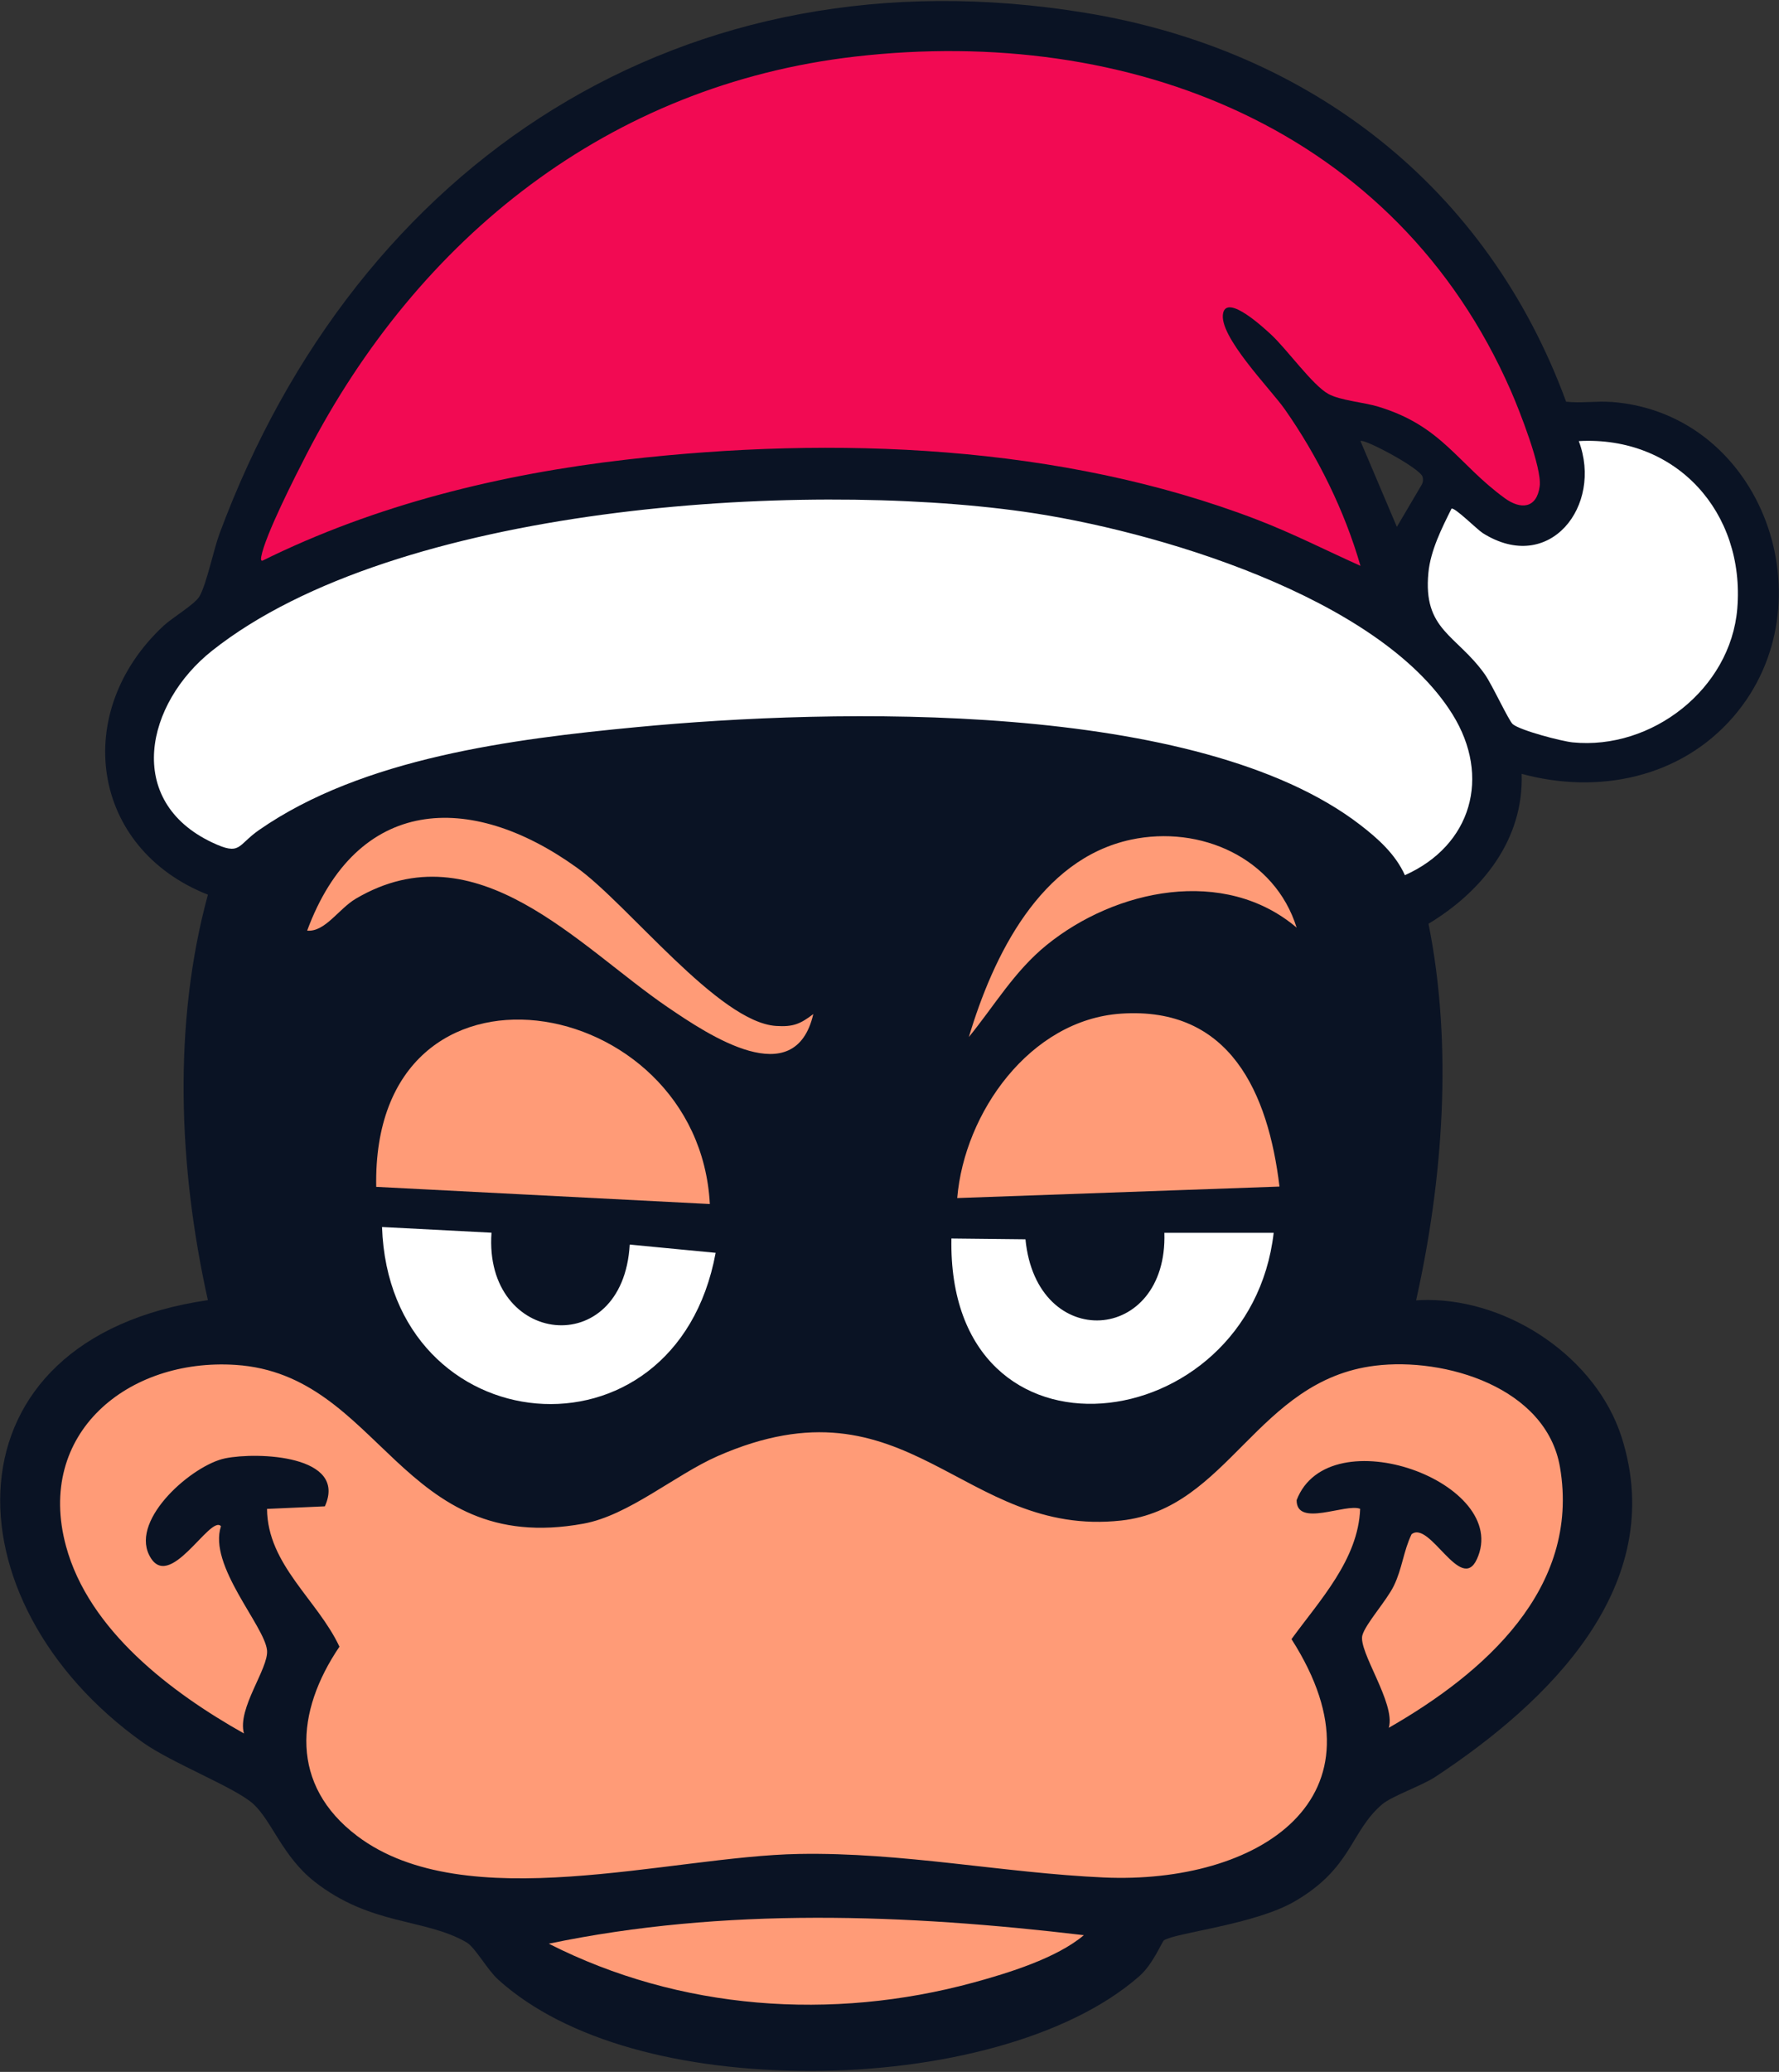
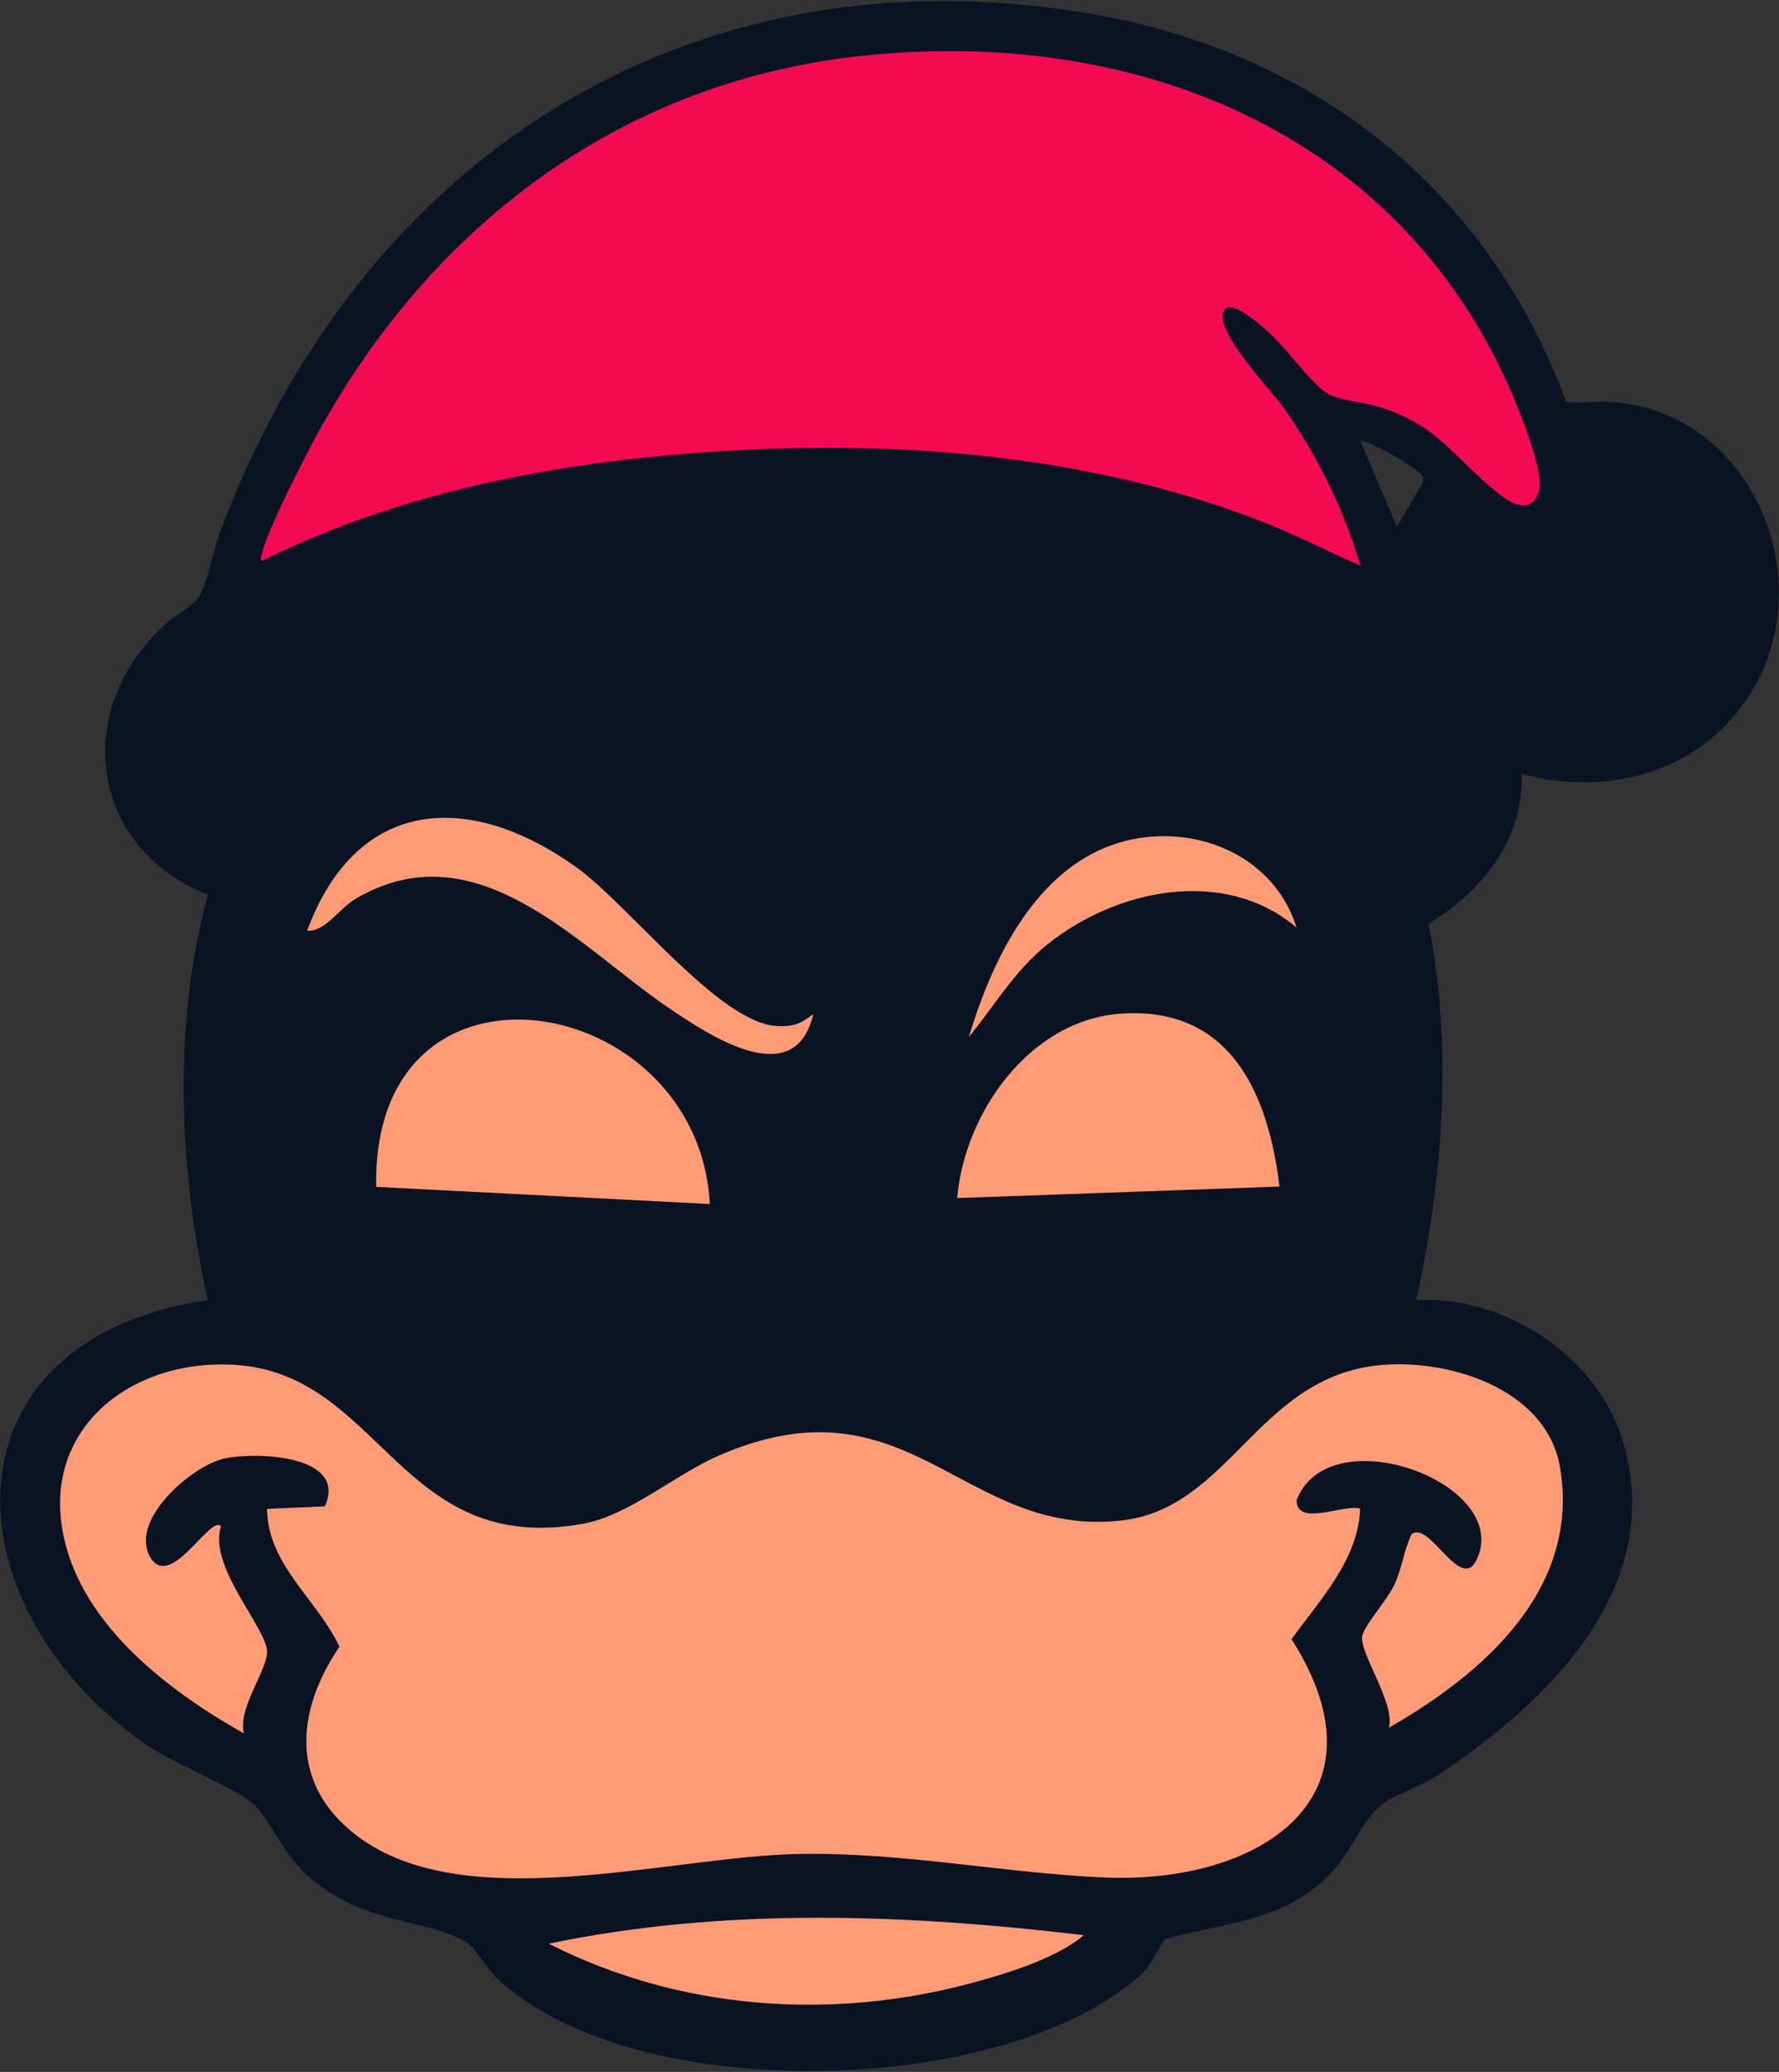
<svg xmlns="http://www.w3.org/2000/svg" version="1.1" viewBox="0 0 677 788">
  <rect x="0" y="0" width="677" height="788" fill="#333333" stroke="none" />
  <path fill="#0a1324" d="M613.2 152.88c-5.6-.42-11.58.52-17.21-.1-30.05-81.74-97.44-133.85-182.9-147.89-152.76-25.1-276.92 56.54-329.51 197.95-2.3 6.18-4.98 19.34-7.67 23.98-1.73 2.99-10.41 8.15-13.6 11.12-35.3 32.76-27.9 84.72 16.81 102.33-13.34 48.85-11.29 103.55-.01 154.21C-22.7 509.24-20.85 609.2 54.33 662.67c11.11 7.92 35.48 17.28 42.16 23.5 6.99 6.48 11.11 19.95 23.14 29.41 21.49 16.87 42.01 13.93 57.9 23.14 3.29 1.9 7.82 10.34 12.08 14.19 25.92 23.4 70.19 34.71 118.93 34.71s98.06-12.34 125.05-36.05c5.14-4.47 8.64-13.16 9.36-13.63 4.37-2.88 34.71-6.02 49.77-14.81 21.9-12.75 21.08-26.48 33.22-36.87 3.81-3.24 14.96-6.99 20.21-10.44 42.94-28.28 89.01-72.6 70.96-129.22-9.62-30.03-42.37-52.19-73.89-52.19q-2.16 0-4.32.15c10.23-45.83 14.07-96.62 4.72-143.24 20.38-12.26 36.31-31.99 35.44-57.01 29.15 7.93 60.5 1.54 80.6-21.74 37.04-42.9 11.32-115.39-46.45-119.71Zm-72.26 31.62-9.36 15.88-13.85-32.63c1.14-1.14 22.65 10.28 23.61 13.55.33 1.13.21 2.19-.4 3.2" />
  <path fill="#ff9b77" d="M309.51 385.67c-4.99 3.81-7.71 4.94-14.19 4.52-21.85-1.44-56.2-46.12-75.74-60.16-40.78-29.36-83.81-27.1-102.69 23.91 6.79.62 11.98-8.28 18.51-12.14 45.97-27.05 84.79 18.2 118.73 41.29 15.58 10.59 48.39 32.65 55.38 2.57Zm183.93-32.86c-8.33-26.64-36.71-39.08-63.04-33.47-34.61 7.4-52.45 44.17-61.7 75.07 9.77-11.98 17.33-25.04 29.57-34.97 26.22-21.29 67.67-29.98 95.18-6.63Zm-6.53 98.47c-4.27-35.48-18.72-68.59-60.32-65.77-34.66 2.37-59.6 37.69-62.32 70.14l122.58-4.37h.05Z" />
  <path fill="#ff9b77" d="M270.13 457.92c-4.32-81.29-128.76-102.53-126.96-6.53z" />
-   <path fill="#fff" d="m186.98 468.82-41.6-2.16c2.83 82.68 111.58 93.02 126.96 9.82l-32.7-3.14c-2.52 44.53-55.64 38.51-52.6-4.47l-.05-.05Zm297.72.05h-41.6c1.34 42.22-48.64 45.71-52.86 2.47l-28.18-.31c-1.65 91.32 113.53 76.67 122.64-2.16" />
  <path fill="#ff9b77" d="M528.51 657.12c36.1-20.67 73.02-52.86 65.15-99.09-5.19-30.44-43.91-41.91-70.39-38.62-44.99 5.55-55.74 54.4-96.57 58.88-60.62 6.68-80.83-56.46-153.64-24.48-16.2 7.15-33.83 22.52-50.96 25.66-69.93 12.8-76.87-56.77-132.46-60.37-40.88-2.67-76.15 25.97-64.53 68.9 8.69 32.09 40.11 55.74 67.72 71.27-2.62-9.56 9.46-24.73 8.79-31.62-.93-9.36-22.47-32.24-17.53-47.2-4.06-4.63-19.95 26.02-27.36 10.9-6.84-13.88 16.61-34.19 28.95-36.71s46.69-1.18 37.95 18.25l-22.01.98c.15 21.18 19.23 34.61 27.56 52.4-16.81 24.78-18.92 52.6 6.74 71.99 41.24 31.16 118.88 7.71 168.09 6.84 39.23-.72 78 7.25 116.05 8.95 58.41 2.62 110.3-29.82 71.42-90.65 10.7-14.71 25.45-30.34 26.12-49.57-5.55-2.16-24.22 7.2-24.17-3.29 12.29-32.03 82.01-6.58 68.59 22.47-6.07 13.16-17.95-14.91-24.84-9.51-3.09 6.38-3.55 13.01-6.74 19.59-2.78 5.71-10.75 14.45-11.98 18.82-1.7 6.07 12.65 25.81 10.08 35.07l-.05.15Zm-116.05 78.87c-67.62-8.02-136.83-10.7-203.62 3.24 49.83 25.3 107.72 29.41 161.51 14.81 13.37-3.65 31.78-9.31 42.11-18.05" />
-   <path fill="#f20a53" d="M517.73 215.21c-13.11-5.89-25.85-12.38-39.3-17.55-74.65-28.68-161.08-31.92-239.94-22.87-47.77 5.48-95.46 17.11-138.58 38.44-.69.22-.63-.77-.5-1.48 1.43-8.03 13.02-30.79 17.3-39.08 42.45-82.26 115.03-140.38 208.8-151.16 104.35-12 205.79 27.48 249.44 127.09 3.22 7.35 11.92 29.39 10.98 36.37-1.14 8.45-7.2 8.93-13.28 4.51-18.11-13.18-23.82-27.48-48.23-34.84-5.44-1.64-14.42-2.34-18.92-4.82-6.04-3.32-15.84-17.12-21.86-22.64-2.51-2.31-16.46-15.31-18.16-8.18-2.06 8.63 18.09 29.02 23.39 36.58 12.55 17.87 22.81 38.63 28.86 59.64Z" />
-   <path fill="#fff" d="M534.63 332.85c-3.59-7.98-10.22-13.91-17-19.13-61.88-47.65-200.32-44.34-275.31-37.18-47.2 4.51-104.25 11.66-143.79 39.17-8.33 5.8-6.8 9.89-17.78 4.71-33.53-15.83-25.31-52.93-.03-72.95 69.95-55.41 223.39-64.9 308.8-52.87 49.62 6.99 135.37 32.27 163.23 77.08 14.8 23.79 7.2 49.89-18.13 61.18Zm17.73-139.38c1.09-.76 9.74 7.92 11.94 9.3 25.35 15.92 45.78-10.46 36.51-35.01 37.15-2.04 63.36 27.15 60.31 63.76-2.55 30.53-32.55 53.82-62.66 50.82-4.18-.42-19.85-4.51-22.76-6.91-1.53-1.26-7.92-15.14-10.67-19-10.73-15.08-23.58-16.73-21.45-38.63.82-8.45 5.08-16.9 8.79-24.34Z" />
+   <path fill="#f20a53" d="M517.73 215.21c-13.11-5.89-25.85-12.38-39.3-17.55-74.65-28.68-161.08-31.92-239.94-22.87-47.77 5.48-95.46 17.11-138.58 38.44-.69.22-.63-.77-.5-1.48 1.43-8.03 13.02-30.79 17.3-39.08 42.45-82.26 115.03-140.38 208.8-151.16 104.35-12 205.79 27.48 249.44 127.09 3.22 7.35 11.92 29.39 10.98 36.37-1.14 8.45-7.2 8.93-13.28 4.51-18.11-13.18-23.82-27.48-48.23-34.84-5.44-1.64-14.42-2.34-18.92-4.82-6.04-3.32-15.84-17.12-21.86-22.64-2.51-2.31-16.46-15.31-18.16-8.18-2.06 8.63 18.09 29.02 23.39 36.58 12.55 17.87 22.81 38.63 28.86 59.64" />
</svg>